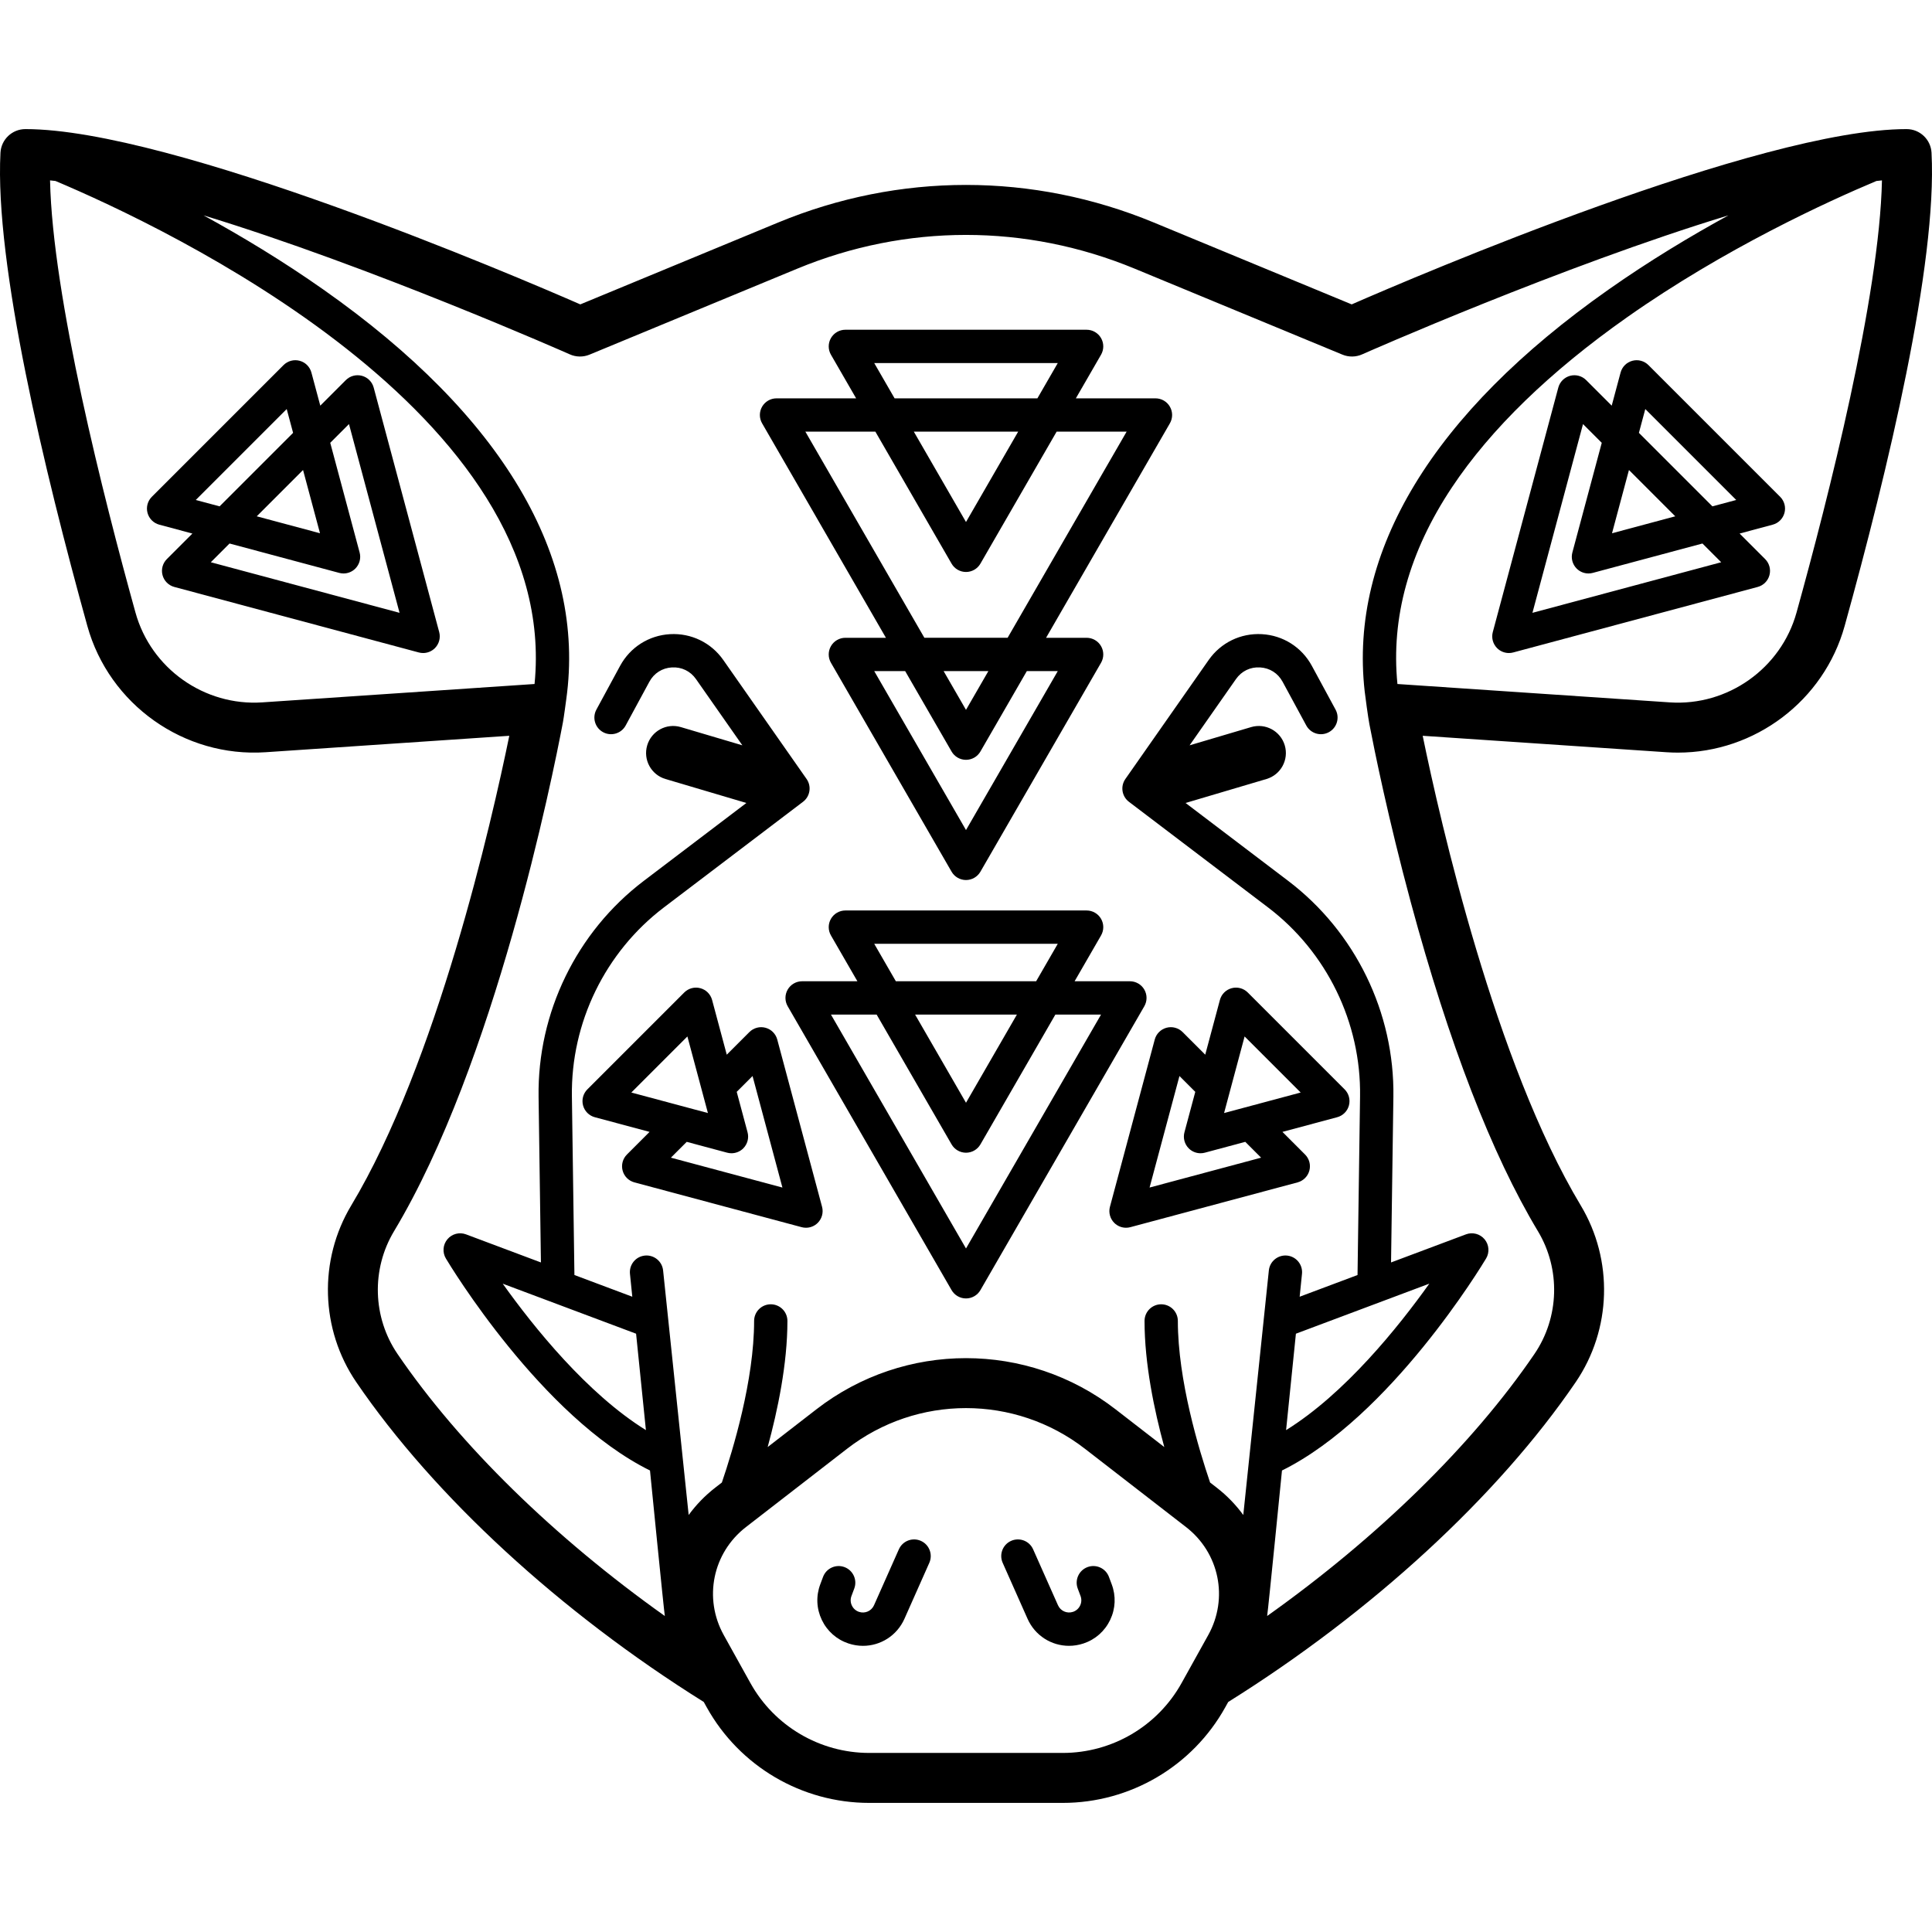
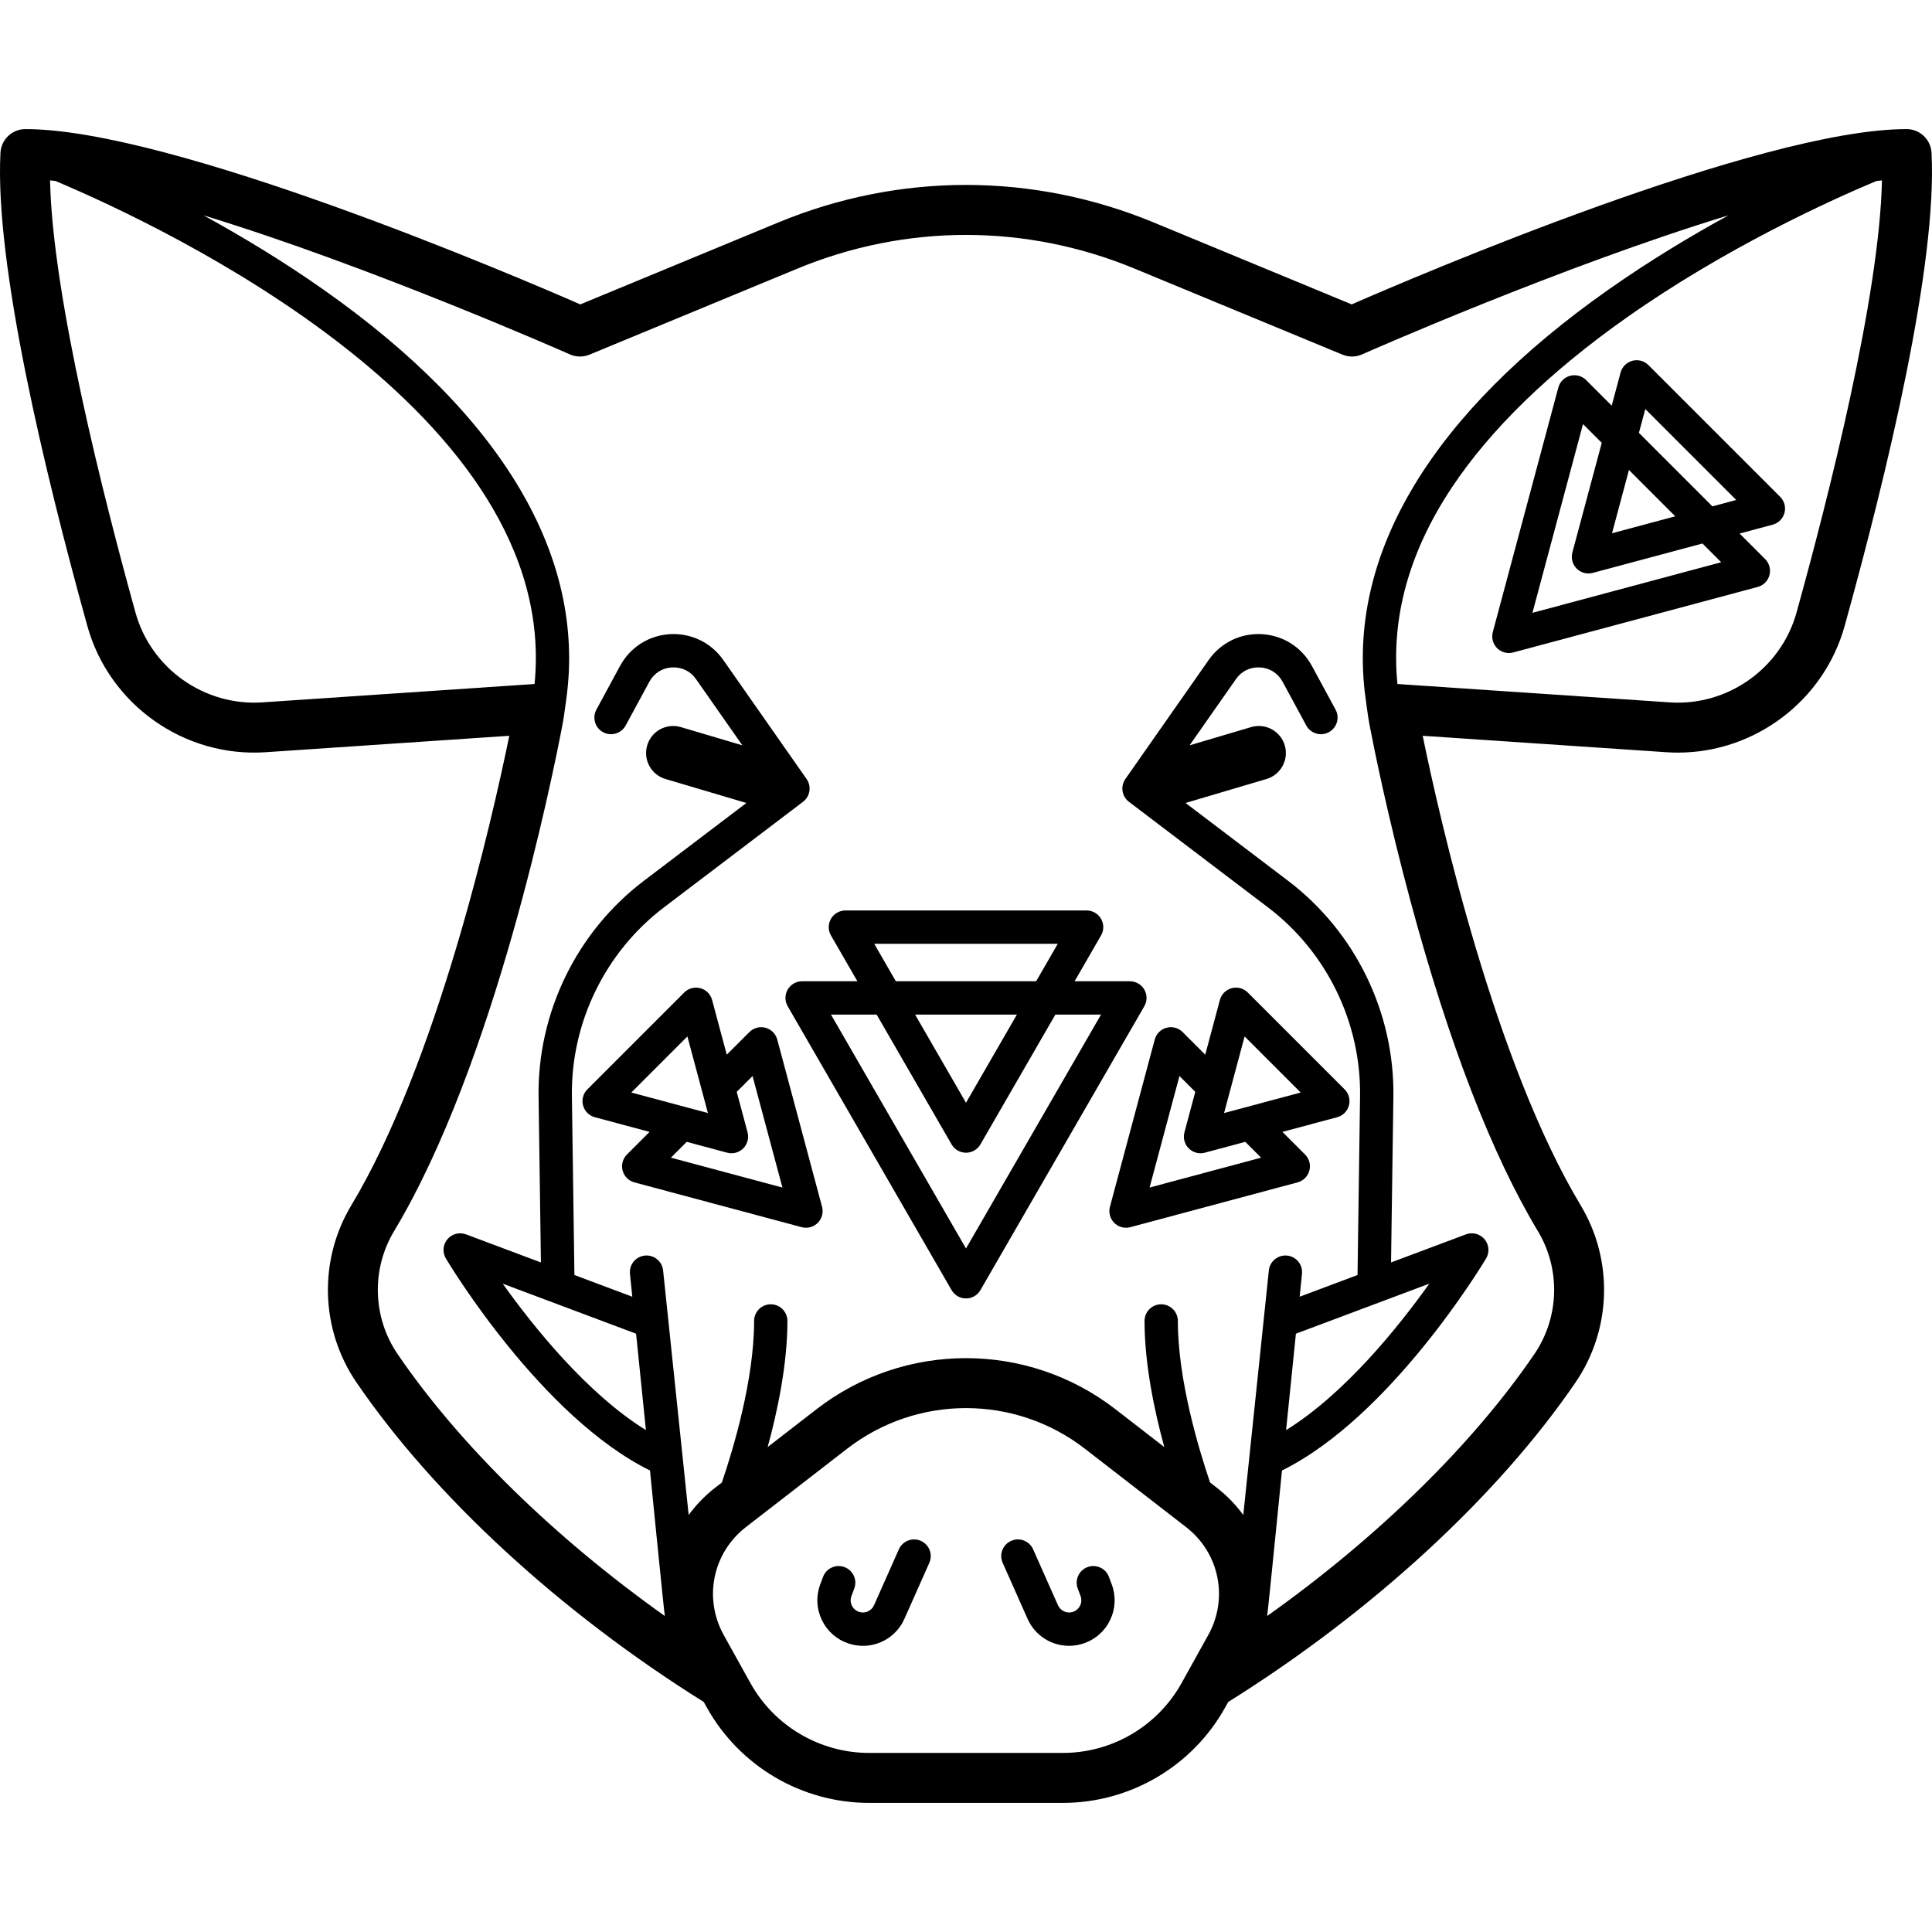
<svg xmlns="http://www.w3.org/2000/svg" version="1.1" viewBox="0 0 464.012 464.012" enable-background="new 0 0 464.012 464.012">
  <g>
    <path d="m264.44,224.671c0.715-1.238 0.715-2.762 0-4-0.714-1.238-2.035-2-3.464-2h-57.94c-1.429,0-2.75,0.762-3.464,2-0.715,1.238-0.715,2.762 0,4l6.351,11h-13.279c-1.429,0-2.75,0.762-3.464,2-0.715,1.238-0.715,2.762 0,4l39.362,68.178c0.715,1.238 2.035,2 3.464,2s2.75-0.762 3.464-2l39.362-68.178c0.715-1.238 0.715-2.762 0-4-0.714-1.238-2.035-2-3.464-2h-13.279l6.351-11zm-54.476,2h44.084l-5.196,9h-33.692l-5.196-9zm34.269,17l-12.227,21.178-12.227-21.178h24.454zm20.207,0l-32.434,56.178-32.434-56.178h10.97l18.001,31.178c0.714,1.238 2.035,2 3.464,2s2.75-0.762 3.464-2l18-31.178h10.969z" />
    <path d="m395.909,87.686c-1.011-1.011-2.486-1.404-3.863-1.035-1.381,0.37-2.459,1.448-2.828,2.829l-2.13,7.949-6.135-6.135c-1.011-1.011-2.485-1.404-3.863-1.035-1.381,0.37-2.459,1.448-2.828,2.828l-15.733,58.717c-0.37,1.38 0.024,2.853 1.035,3.864 0.76,0.76 1.781,1.171 2.828,1.171 0.346,0 0.693-0.044 1.035-0.136l58.718-15.733c1.381-0.37 2.459-1.448 2.828-2.829 0.37-1.38-0.024-2.853-1.035-3.864l-6.134-6.134 7.948-2.13c1.381-0.37 2.459-1.448 2.828-2.829 0.37-1.38-0.024-2.853-1.035-3.864l-31.636-31.634zm17.473,47.35l-45.333,12.147 12.146-45.333 4.502,4.502-7.058,26.343c-0.37,1.38 0.024,2.853 1.035,3.864 0.76,0.76 1.781,1.171 2.828,1.171 0.346,0 0.693-0.044 1.035-0.136l26.344-7.059 4.501,4.501zm-22.153-22.153l11.12,11.12-15.189,4.07 4.069-15.19zm2.391-8.923l1.532-5.718 21.838,21.838-5.718,1.532-17.652-17.652z" />
-     <path d="m105.483,151.804l-15.733-58.717c-0.37-1.38-1.448-2.459-2.829-2.829-1.379-0.369-2.853,0.025-3.864,1.035l-6.134,6.134-2.13-7.949c-0.37-1.38-1.448-2.458-2.829-2.828-1.379-0.369-2.853,0.025-3.864,1.035l-31.635,31.635c-1.01,1.01-1.405,2.483-1.035,3.864 0.37,1.38 1.448,2.459 2.829,2.829l7.948,2.13-6.134,6.134c-1.01,1.011-1.405,2.483-1.035,3.864 0.37,1.38 1.448,2.458 2.829,2.829l58.717,15.733c0.342,0.092 0.69,0.136 1.035,0.136 1.047,0 2.068-0.412 2.829-1.171 1.01-1.011 1.405-2.483 1.035-3.864zm-58.461-31.724l21.838-21.838 1.532,5.718-17.652,17.652-5.718-1.532zm29.831,7.993l-15.19-4.07 11.12-11.12 4.07,15.19zm-26.223,6.963l4.501-4.501 26.343,7.059c0.342,0.092 0.69,0.136 1.035,0.136 1.047,0 2.068-0.412 2.829-1.171 1.01-1.011 1.405-2.483 1.035-3.864l-7.059-26.344 4.501-4.501 12.147,45.333-45.332-12.147z" />
    <path d="m267.612,293.699c0.76,0.76 1.781,1.171 2.828,1.171 0.345,0 0.693-0.044 1.035-0.136l40.17-10.76c1.38-0.37 2.459-1.448 2.828-2.828 0.37-1.381-0.024-2.854-1.035-3.864l-5.433-5.433 13.143-3.522c1.381-0.37 2.459-1.448 2.828-2.829 0.37-1.38-0.024-2.853-1.035-3.864l-23.264-23.264c-1.011-1.011-2.485-1.404-3.863-1.035-1.381,0.37-2.459,1.448-2.828,2.829l-3.522,13.144-5.435-5.435c-1.011-1.011-2.486-1.405-3.863-1.036-1.381,0.37-2.459,1.448-2.828,2.829l-10.761,40.17c-0.371,1.38 0.024,2.853 1.035,3.863zm31.307-44.772l13.466,13.465-18.395,4.929 4.929-18.394zm-15.647,9.502l3.801,3.801-2.603,9.713c-0.37,1.38 0.024,2.853 1.035,3.864 0.76,0.76 1.781,1.171 2.828,1.171 0.346,0 0.693-0.044 1.035-0.136l9.713-2.603 3.8,3.8-26.786,7.175 7.177-26.785z" />
    <path d="m186.676,249.666c-0.37-1.38-1.448-2.458-2.828-2.829s-2.854,0.025-3.864,1.035l-5.435,5.435-3.522-13.143c-0.37-1.38-1.448-2.458-2.829-2.829s-2.853,0.025-3.864,1.035l-23.264,23.264c-1.01,1.011-1.405,2.483-1.035,3.864 0.37,1.38 1.448,2.458 2.829,2.829l13.143,3.521-5.434,5.434c-1.01,1.011-1.405,2.483-1.035,3.864 0.37,1.38 1.448,2.458 2.829,2.828l40.17,10.76c0.342,0.092 0.69,0.136 1.035,0.136 1.047,0 2.068-0.412 2.829-1.171 1.01-1.011 1.405-2.483 1.035-3.864l-10.76-40.169zm-21.583-.739l4.929,18.395-18.395-4.929 13.466-13.466zm-3.963,29.113l3.8-3.8 9.713,2.603c0.342,0.092 0.69,0.136 1.035,0.136 1.047,0 2.068-0.412 2.829-1.171 1.01-1.011 1.405-2.483 1.035-3.864l-2.603-9.713 3.801-3.801 7.175,26.786-26.785-7.176z" />
-     <path d="m277.511,95.671h-19.12l6.048-10.476c0.715-1.238 0.715-2.762 0-4-0.714-1.238-2.035-2-3.464-2h-57.94c-1.429,0-2.75,0.762-3.464,2-0.715,1.238-0.715,2.762 0,4l6.048,10.476h-19.119c-1.429,0-2.75,0.762-3.464,2-0.715,1.238-0.715,2.762 0,4l29.739,51.509h-9.74c-1.429,0-2.75,0.762-3.464,2-0.715,1.238-0.715,2.762 0,4l28.97,50.178c0.714,1.238 2.035,2 3.464,2s2.75-0.762 3.464-2l28.97-50.178c0.715-1.238 0.715-2.762 0-4-0.714-1.238-2.035-2-3.464-2h-9.739l29.738-51.509c0.715-1.238 0.715-2.762 0-4-0.713-1.238-2.034-2-3.463-2zm-67.547-8.476h44.084l-4.894,8.476h-34.297l-4.893-8.476zm34.571,16.476l-12.53,21.702-12.53-21.702h25.06zm9.513,57.508l-22.042,38.178-22.042-38.178h7.43l11.148,19.309c0.714,1.238 2.035,2 3.464,2s2.75-0.762 3.464-2l11.148-19.309h7.43zm-27.417,0h10.749l-5.375,9.309-5.374-9.309zm15.368-8h-19.987l-28.584-49.509h16.81l18.303,31.702c0.714,1.238 2.035,2 3.464,2s2.75-0.762 3.464-2l18.303-31.702h16.811l-28.584,49.509z" />
    <path d="m463.9,36.692c-0.168-3.187-2.801-5.686-5.992-5.686-35.253,0-117.871,35.371-133.269,42.1l-47.515-19.661c-29.095-12.039-61.142-12.039-90.237,0l-47.514,19.661c-15.397-6.729-98.016-42.1-133.269-42.1-3.191,0-5.825,2.499-5.992,5.686-1.402,26.723 10.57,76.544 20.861,113.633 5.241,18.894 23.245,31.653 42.809,30.34l58.538-3.949c-4.233,20.632-17.4,78.572-37.96,112.798-7.888,13.132-7.413,29.791 1.21,42.44 18.665,27.379 49.027,55.307 83.454,76.811l.711,1.28c7.87,14.164 22.824,22.963 39.027,22.963h46.485c16.203,0 31.158-8.799 39.028-22.963l.711-1.28c34.426-21.502 64.788-49.431 83.454-76.811 8.623-12.65 9.099-29.309 1.21-42.44-20.546-34.202-33.722-92.159-37.96-112.798l58.539,3.949c0.927,0.063 1.847,0.093 2.765,0.093 18.473-0.001 35.051-12.434 40.043-30.432 10.291-37.091 22.264-86.912 20.863-113.634zm-400.923,132c-13.912,0.927-26.714-8.139-30.44-21.575-7.647-27.562-19.931-75.884-20.518-103.793 0.427,0.042 0.867,0.093 1.306,0.143 26.411,11.137 121.523,55.946 115.058,120.812l-65.406,4.413zm89.793,151.625l2.36,23.156c-14.111-8.755-26.931-24.714-34.391-35.17l32.031,12.014zm131.016,83.898c-5.754,10.357-16.689,16.791-28.538,16.791h-46.485c-11.848,0-22.783-6.434-28.538-16.791l-6.392-11.504c-4.914-8.844-2.674-19.759 5.325-25.953l24.286-18.806c8.409-6.511 18.485-9.767 28.562-9.767s20.154,3.255 28.562,9.767l24.285,18.806c8,6.194 10.239,17.109 5.325,25.953l-6.392,11.504zm27.455-83.898l32.038-12.016c-7.454,10.454-20.271,26.413-34.398,35.173l2.36-23.157zm58.124-24.624c5.484,9.129 5.155,20.708-0.839,29.5-14.889,21.841-37.722,44.122-64.192,62.924l.004-.039c0.231-1.376 3.556-34.906 3.556-34.906 26.073-12.893 48.071-49.328 49.021-50.917 0.872-1.459 0.727-3.31-0.362-4.615-1.088-1.304-2.884-1.78-4.476-1.182l-17.988,6.746 .562-39.767c0.303-20.242-9.144-39.636-25.268-51.878l-24.641-18.708 19.436-5.759c3.441-1.02 5.405-4.637 4.386-8.079-1.021-3.441-4.634-5.403-8.079-4.386l-14.777,4.378 11.138-15.911c1.34-1.913 3.436-2.938 5.778-2.8 2.331,0.133 4.306,1.387 5.418,3.441l5.691,10.505c1.052,1.943 3.48,2.665 5.422,1.612 1.942-1.052 2.664-3.48 1.611-5.422l-5.69-10.505c-2.426-4.479-6.909-7.327-11.995-7.618-5.087-0.289-9.867,2.026-12.789,6.2l-20.009,28.584c-1.231,1.761-0.853,4.18 0.858,5.479l33.402,25.361c14.107,10.711 22.371,27.678 22.105,45.391l-.606,42.901-13.899,5.213 .559-5.488c0.229-2.197-1.365-4.165-3.563-4.395-2.193-0.225-4.165,1.365-4.395,3.563l-6.141,58.74c-1.774-2.428-3.911-4.653-6.406-6.585l-1.565-1.212c-2.677-7.848-7.745-24.581-7.745-38.806 0-2.209-1.791-4-4-4s-4,1.791-4,4c0,10.295 2.337,21.488 4.744,30.287l-11.719-9.075c-21.146-16.371-50.676-16.371-71.818,0l-11.72,9.076c2.406-8.799 4.744-19.992 4.744-30.288 0-2.209-1.791-4-4-4s-4,1.791-4,4c0,14.225-5.068,30.958-7.745,38.806l-1.565,1.212c-2.496,1.933-4.633,4.157-6.407,6.586l-6.141-58.741c-0.23-2.197-2.2-3.789-4.395-3.563-2.197,0.23-3.792,2.197-3.563,4.395l.559,5.487-13.9-5.213-.606-42.903c-0.264-17.71 8-34.677 22.106-45.388l33.402-25.361c1.711-1.299 2.09-3.719 0.858-5.479l-20.009-28.584c-2.922-4.173-7.713-6.489-12.787-6.2-5.085,0.291-9.57,3.139-11.996,7.618l-5.69,10.505c-1.052,1.942-0.331,4.37 1.612,5.422 1.942,1.052 4.37,0.331 5.422-1.612l5.69-10.505c1.112-2.054 3.087-3.308 5.419-3.441 2.328-0.133 4.437,0.887 5.776,2.8l11.138,15.911-14.776-4.378c-3.439-1.017-7.059,0.943-8.079,4.386-1.02,3.442 0.944,7.059 4.386,8.079l19.436,5.759-24.64,18.708c-16.124,12.242-25.569,31.636-25.268,51.875l.562,39.771-17.987-6.746c-1.593-0.597-3.387-0.123-4.476,1.182-1.089,1.305-1.234,3.156-0.362,4.615 0.949,1.589 22.949,38.024 49.022,50.917 0,0 3.325,33.538 3.56,34.929l.002,.017c-26.471-18.802-49.305-41.085-64.194-62.925-5.994-8.792-6.323-20.371-0.838-29.5 24.166-40.231 37.987-108.655 40.552-122.178 0.23-1.214 0.719-4.925 0.812-5.595 4.762-34.183-15.325-68.127-58.309-98.355-9.795-6.893-19.699-12.851-28.819-17.844 40.189,12.244 87.315,33.093 87.984,33.39 1.501,0.667 3.212,0.689 4.73,0.061l49.88-20.64c26.137-10.815 54.925-10.815 81.061,0l49.881,20.64c1.517,0.628 3.227,0.606 4.73-0.061 0.669-0.297 47.793-21.145 87.982-33.39-9.119,4.993-19.022,10.951-28.821,17.842-42.197,29.675-62.328,62.931-58.545,96.48 0.146,1.296 0.828,6.308 1.131,7.889 1.199,6.245 4.528,22.7 9.94,42.759 9.162,33.946 19.434,60.525 30.532,79.001zm62.111-148.576c-3.728,13.436-16.542,22.505-30.438,21.575l-65.413-4.413c-1.584-15.899 2.792-31.76 13.085-47.224 9.337-14.027 23.495-27.775 42.079-40.861 23.514-16.557 48.272-27.853 59.865-32.723 0.45-0.052 0.9-0.104 1.339-0.147-0.587,27.909-12.871,76.231-20.517,103.793z" />
    <path d="m221.163,370.072c-2.02-0.898-4.383,0.013-5.28,2.031l-5.97,13.433c-0.615,1.384-2.161,2.069-3.601,1.588-0.762-0.253-1.372-0.792-1.717-1.517-0.346-0.724-0.381-1.537-0.099-2.288l.672-1.793c0.775-2.069-0.273-4.374-2.341-5.15-2.07-0.775-4.375,0.272-5.15,2.341l-.672,1.793c-1.052,2.805-0.921,5.838 0.369,8.542 1.29,2.704 3.565,4.714 6.407,5.662 1.156,0.386 2.331,0.57 3.486,0.57 4.208,0 8.153-2.443 9.956-6.498l5.97-13.433c0.898-2.02-0.012-4.384-2.03-5.281z" />
    <path d="m266.333,378.715c-0.776-2.068-3.082-3.117-5.15-2.34-2.068,0.776-3.116,3.082-2.34,5.15l.673,1.792c0.281,0.751 0.246,1.564-0.1,2.289s-0.955,1.263-1.716,1.517c-1.437,0.478-2.987-0.204-3.602-1.588l-5.971-13.433c-0.897-2.019-3.261-2.927-5.28-2.031-2.019,0.897-2.928,3.261-2.03,5.28l5.971,13.434c1.803,4.055 5.748,6.497 9.956,6.497 1.155,0 2.33-0.184 3.485-0.569 2.842-0.947 5.117-2.958 6.406-5.661 1.29-2.704 1.422-5.737 0.37-8.543l-.672-1.794z" />
  </g>
</svg>